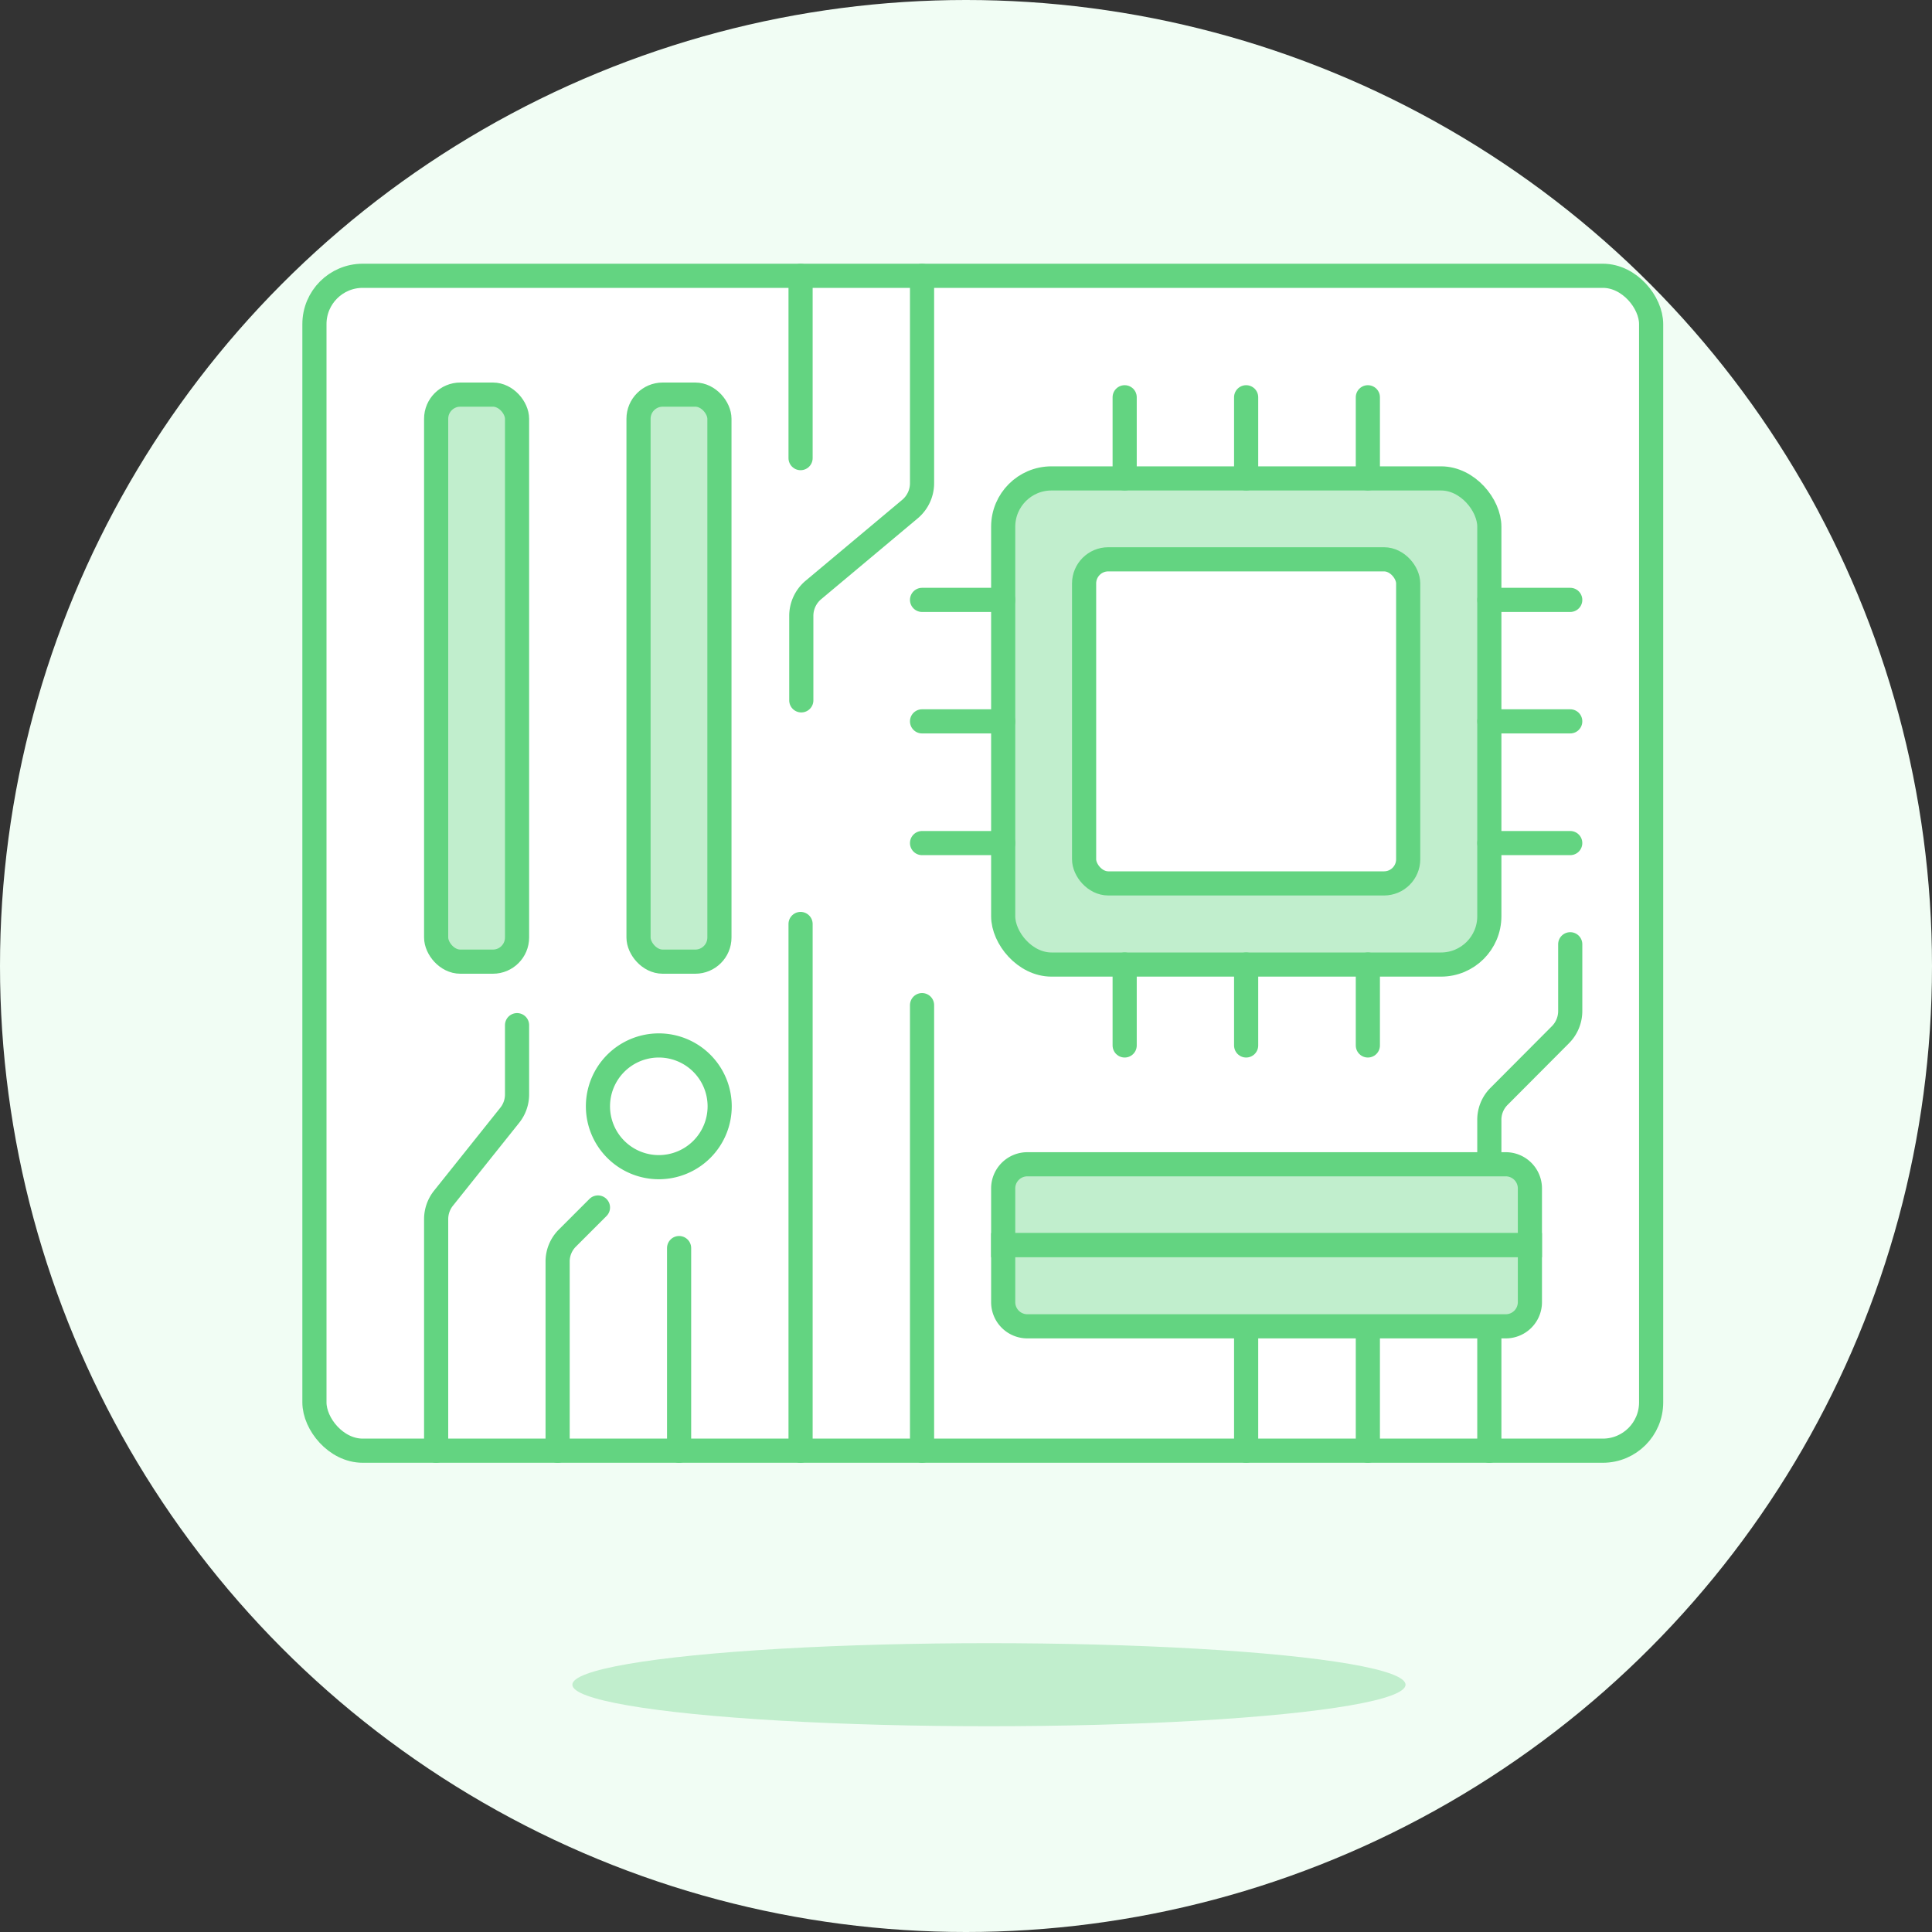
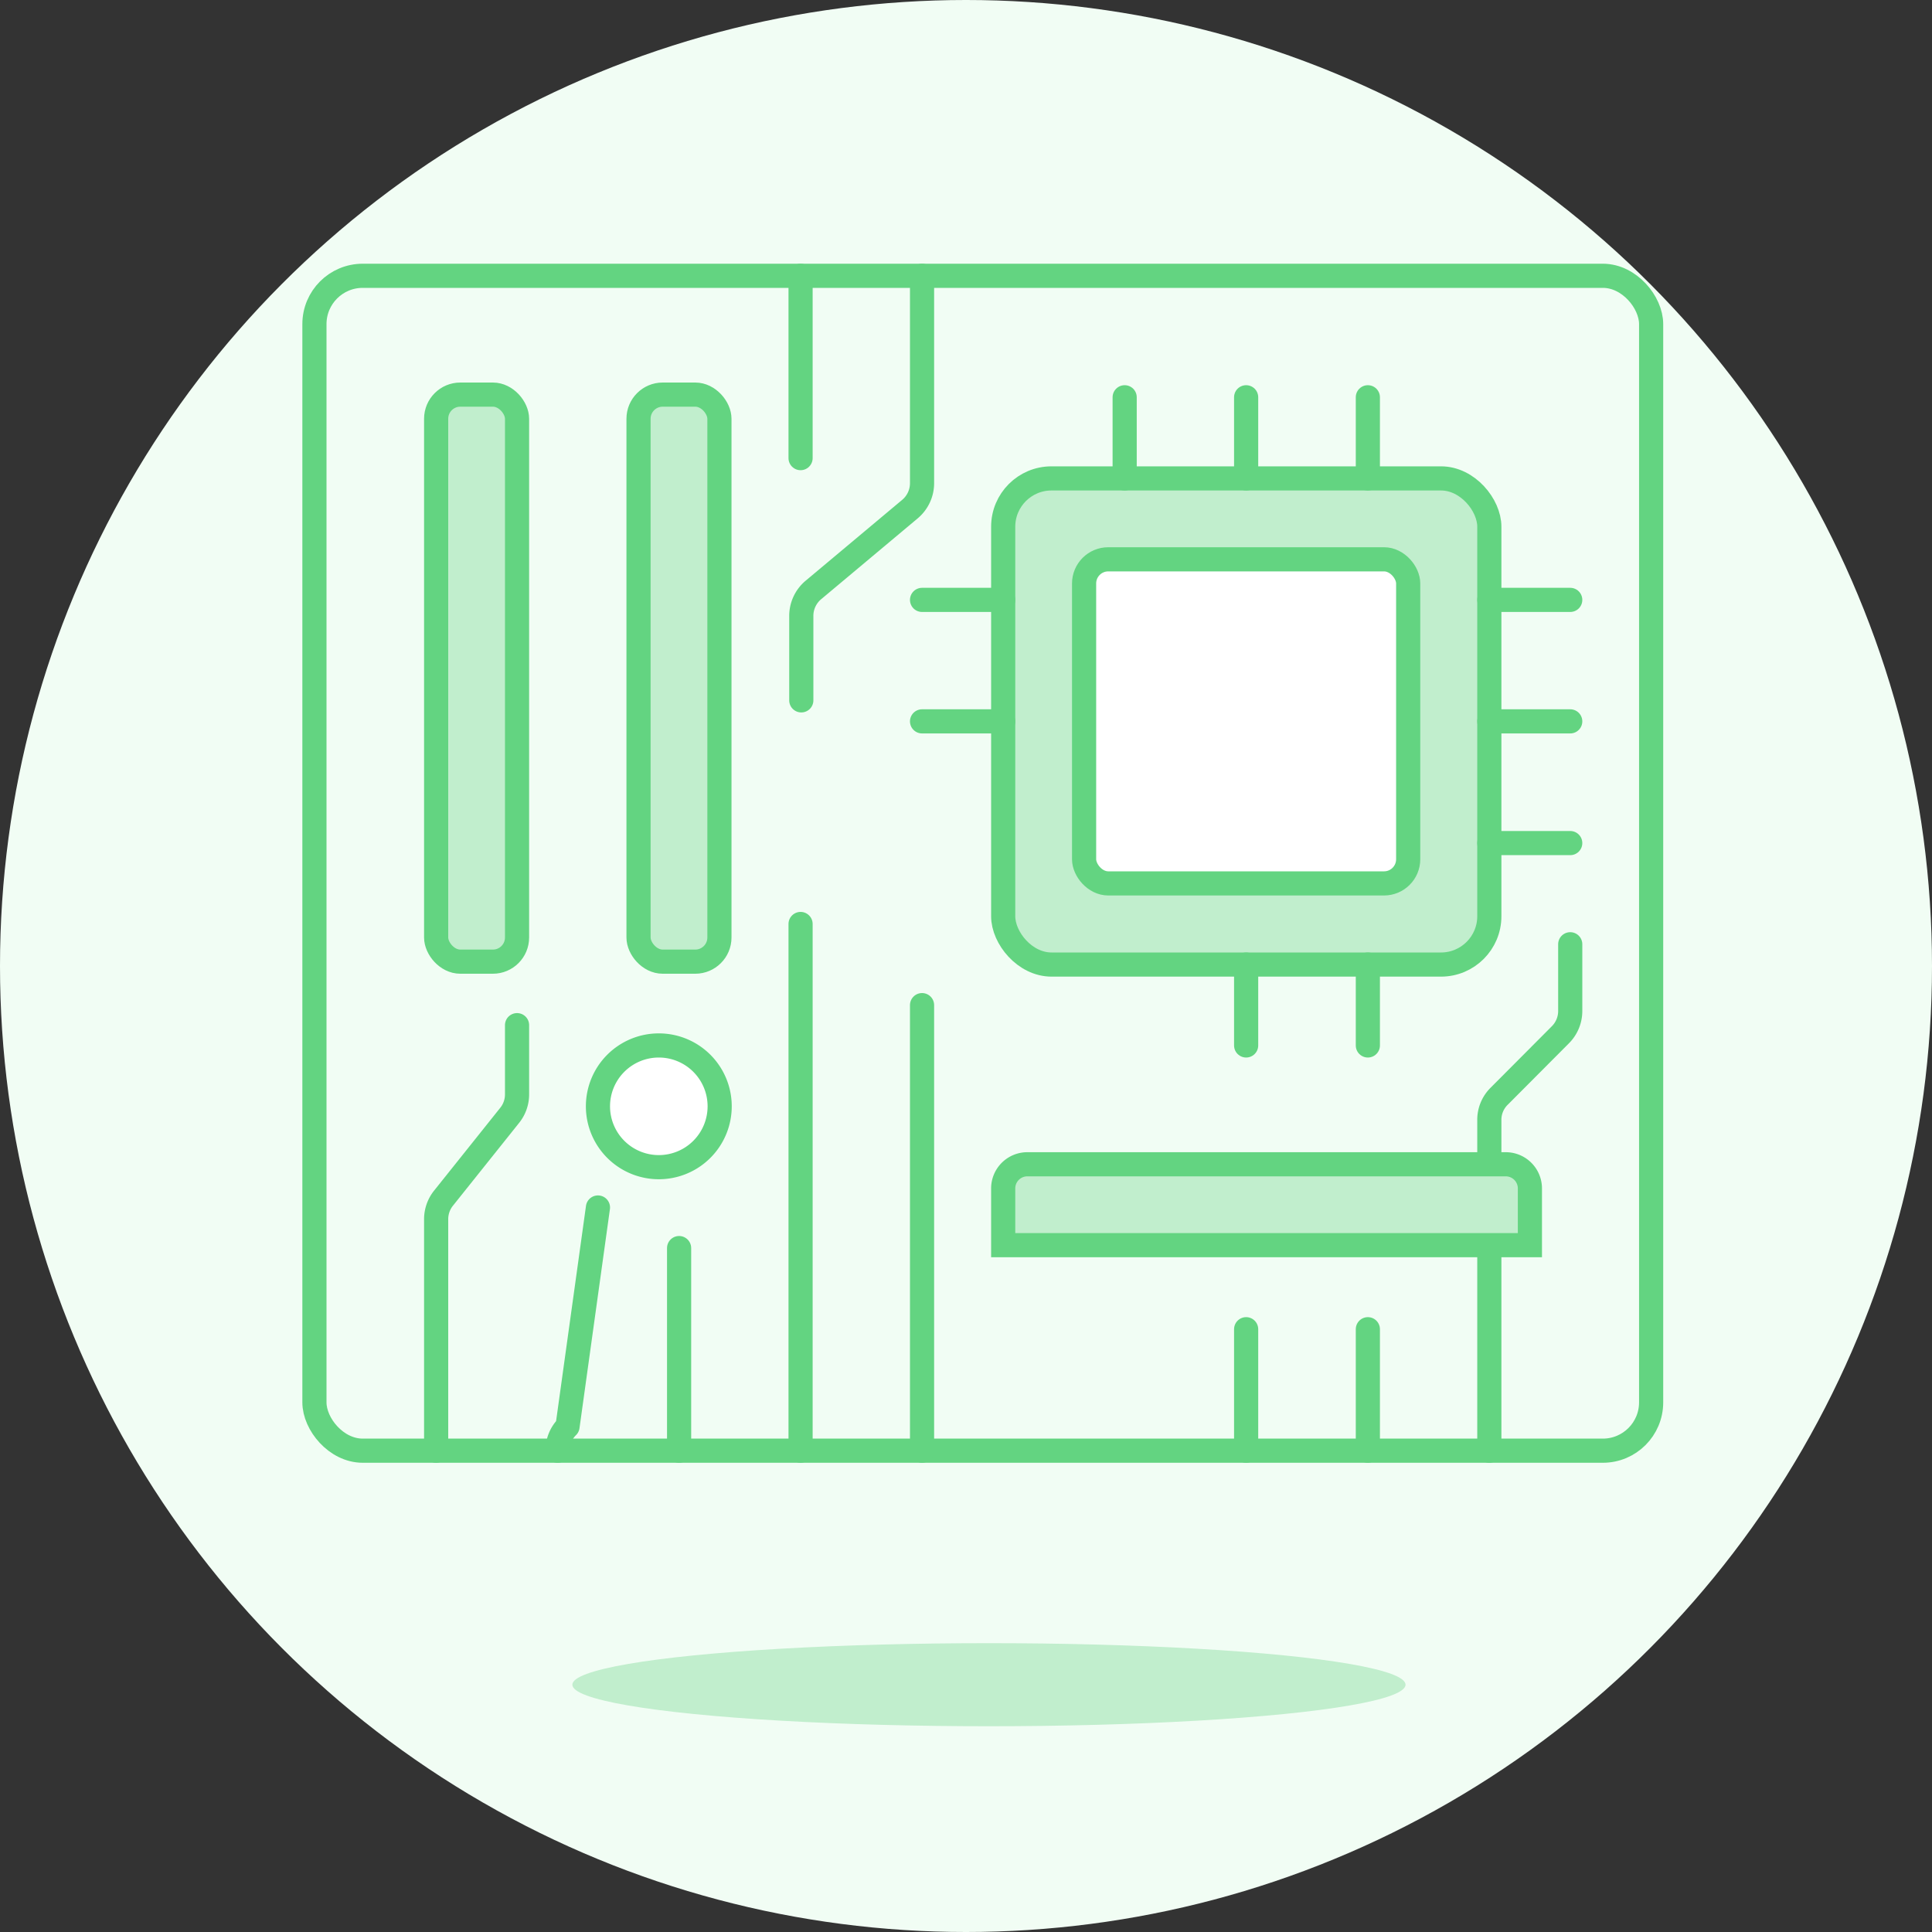
<svg xmlns="http://www.w3.org/2000/svg" viewBox="0 0 80 80">
  <rect x="0" y="0" width="80" height="80" fill="#333333" stroke="none" />
  <defs>
    <style>.cls-1{fill:#f1fdf4;}.cls-2,.cls-5{fill:#c1eecd;}.cls-3,.cls-6{fill:#fff;}.cls-4{fill:none;}.cls-4,.cls-5,.cls-6{stroke:#63d481;}.cls-4,.cls-6{stroke-linecap:round;stroke-linejoin:round;}.cls-5{stroke-miterlimit:10;}</style>
  </defs>
  <title>Asset 30</title>
  <g id="Layer_2" data-name="Layer 2">
    <g id="Layer_1-2" data-name="Layer 1">
      <circle class="cls-1" cx="40" cy="40" r="40" />
      <ellipse class="cls-2" cx="40.95" cy="69.76" rx="17.25" ry="1.72" />
-       <rect class="cls-3" x="13.02" y="11.42" width="55.35" height="48.65" rx="2" />
      <rect class="cls-4" x="13.02" y="11.42" width="55.35" height="48.65" rx="2" />
      <rect class="cls-5" x="41.54" y="19.81" width="20.13" height="20.13" rx="2" />
      <line class="cls-4" x1="46.57" y1="19.81" x2="46.57" y2="16.45" />
      <line class="cls-4" x1="51.6" y1="19.81" x2="51.6" y2="16.45" />
      <line class="cls-4" x1="56.64" y1="19.81" x2="56.64" y2="16.45" />
-       <line class="cls-4" x1="46.57" y1="43.29" x2="46.57" y2="39.94" />
      <line class="cls-4" x1="51.6" y1="43.29" x2="51.6" y2="39.94" />
      <line class="cls-4" x1="56.64" y1="43.29" x2="56.64" y2="39.94" />
      <line class="cls-4" x1="38.18" y1="29.87" x2="41.54" y2="29.87" />
      <line class="cls-4" x1="38.18" y1="24.84" x2="41.54" y2="24.84" />
      <line class="cls-4" x1="61.67" y1="24.84" x2="65.02" y2="24.84" />
-       <line class="cls-4" x1="38.18" y1="34.91" x2="41.54" y2="34.91" />
      <line class="cls-4" x1="61.67" y1="29.87" x2="65.02" y2="29.87" />
      <line class="cls-4" x1="61.67" y1="34.91" x2="65.02" y2="34.91" />
      <rect class="cls-5" x="18.06" y="16.34" width="3.35" height="23.48" rx="1" />
      <rect class="cls-5" x="26.44" y="16.34" width="3.35" height="23.48" rx="1" />
      <rect class="cls-6" x="44.89" y="23.16" width="13.42" height="13.42" rx="1" />
      <path class="cls-6" d="M29.8,45.81a2.52,2.52,0,1,1-2.52-2.52h0A2.52,2.52,0,0,1,29.8,45.81Z" />
      <path class="cls-4" d="M18.06,60.07V50.49a1.39,1.39,0,0,1,.3-.87l2.74-3.43a1.38,1.38,0,0,0,.31-.87V42.45" />
-       <path class="cls-4" d="M23.09,60.07V52.26a1.37,1.37,0,0,1,.41-1L24.76,50" />
+       <path class="cls-4" d="M23.09,60.07a1.37,1.37,0,0,1,.41-1L24.76,50" />
      <line class="cls-4" x1="28.12" y1="51.68" x2="28.12" y2="60.07" />
      <line class="cls-4" x1="33.15" y1="60.07" x2="33.15" y2="38.26" />
      <line class="cls-4" x1="38.18" y1="60.07" x2="38.18" y2="41.62" />
      <line class="cls-4" x1="33.15" y1="11.42" x2="33.15" y2="18.97" />
      <path class="cls-4" d="M38.18,11.42V20a1.4,1.4,0,0,1-.5,1.08l-4,3.35a1.4,1.4,0,0,0-.5,1.08V29" />
      <path class="cls-4" d="M61.67,60.07V46.39a1.37,1.37,0,0,1,.41-1l2.53-2.54a1.39,1.39,0,0,0,.41-1V39.1" />
      <path class="cls-5" d="M41.54,51.56V49.21a1,1,0,0,1,1-1H62.35a1,1,0,0,1,1,1v2.35Z" />
-       <path class="cls-5" d="M41.54,53.92V51.56H63.35v2.36a1,1,0,0,1-1,1H42.54A1,1,0,0,1,41.54,53.92Z" />
      <line class="cls-4" x1="56.64" y1="60.07" x2="56.64" y2="55.04" />
      <line class="cls-4" x1="51.6" y1="60.07" x2="51.6" y2="55.04" />
    </g>
  </g>
</svg>